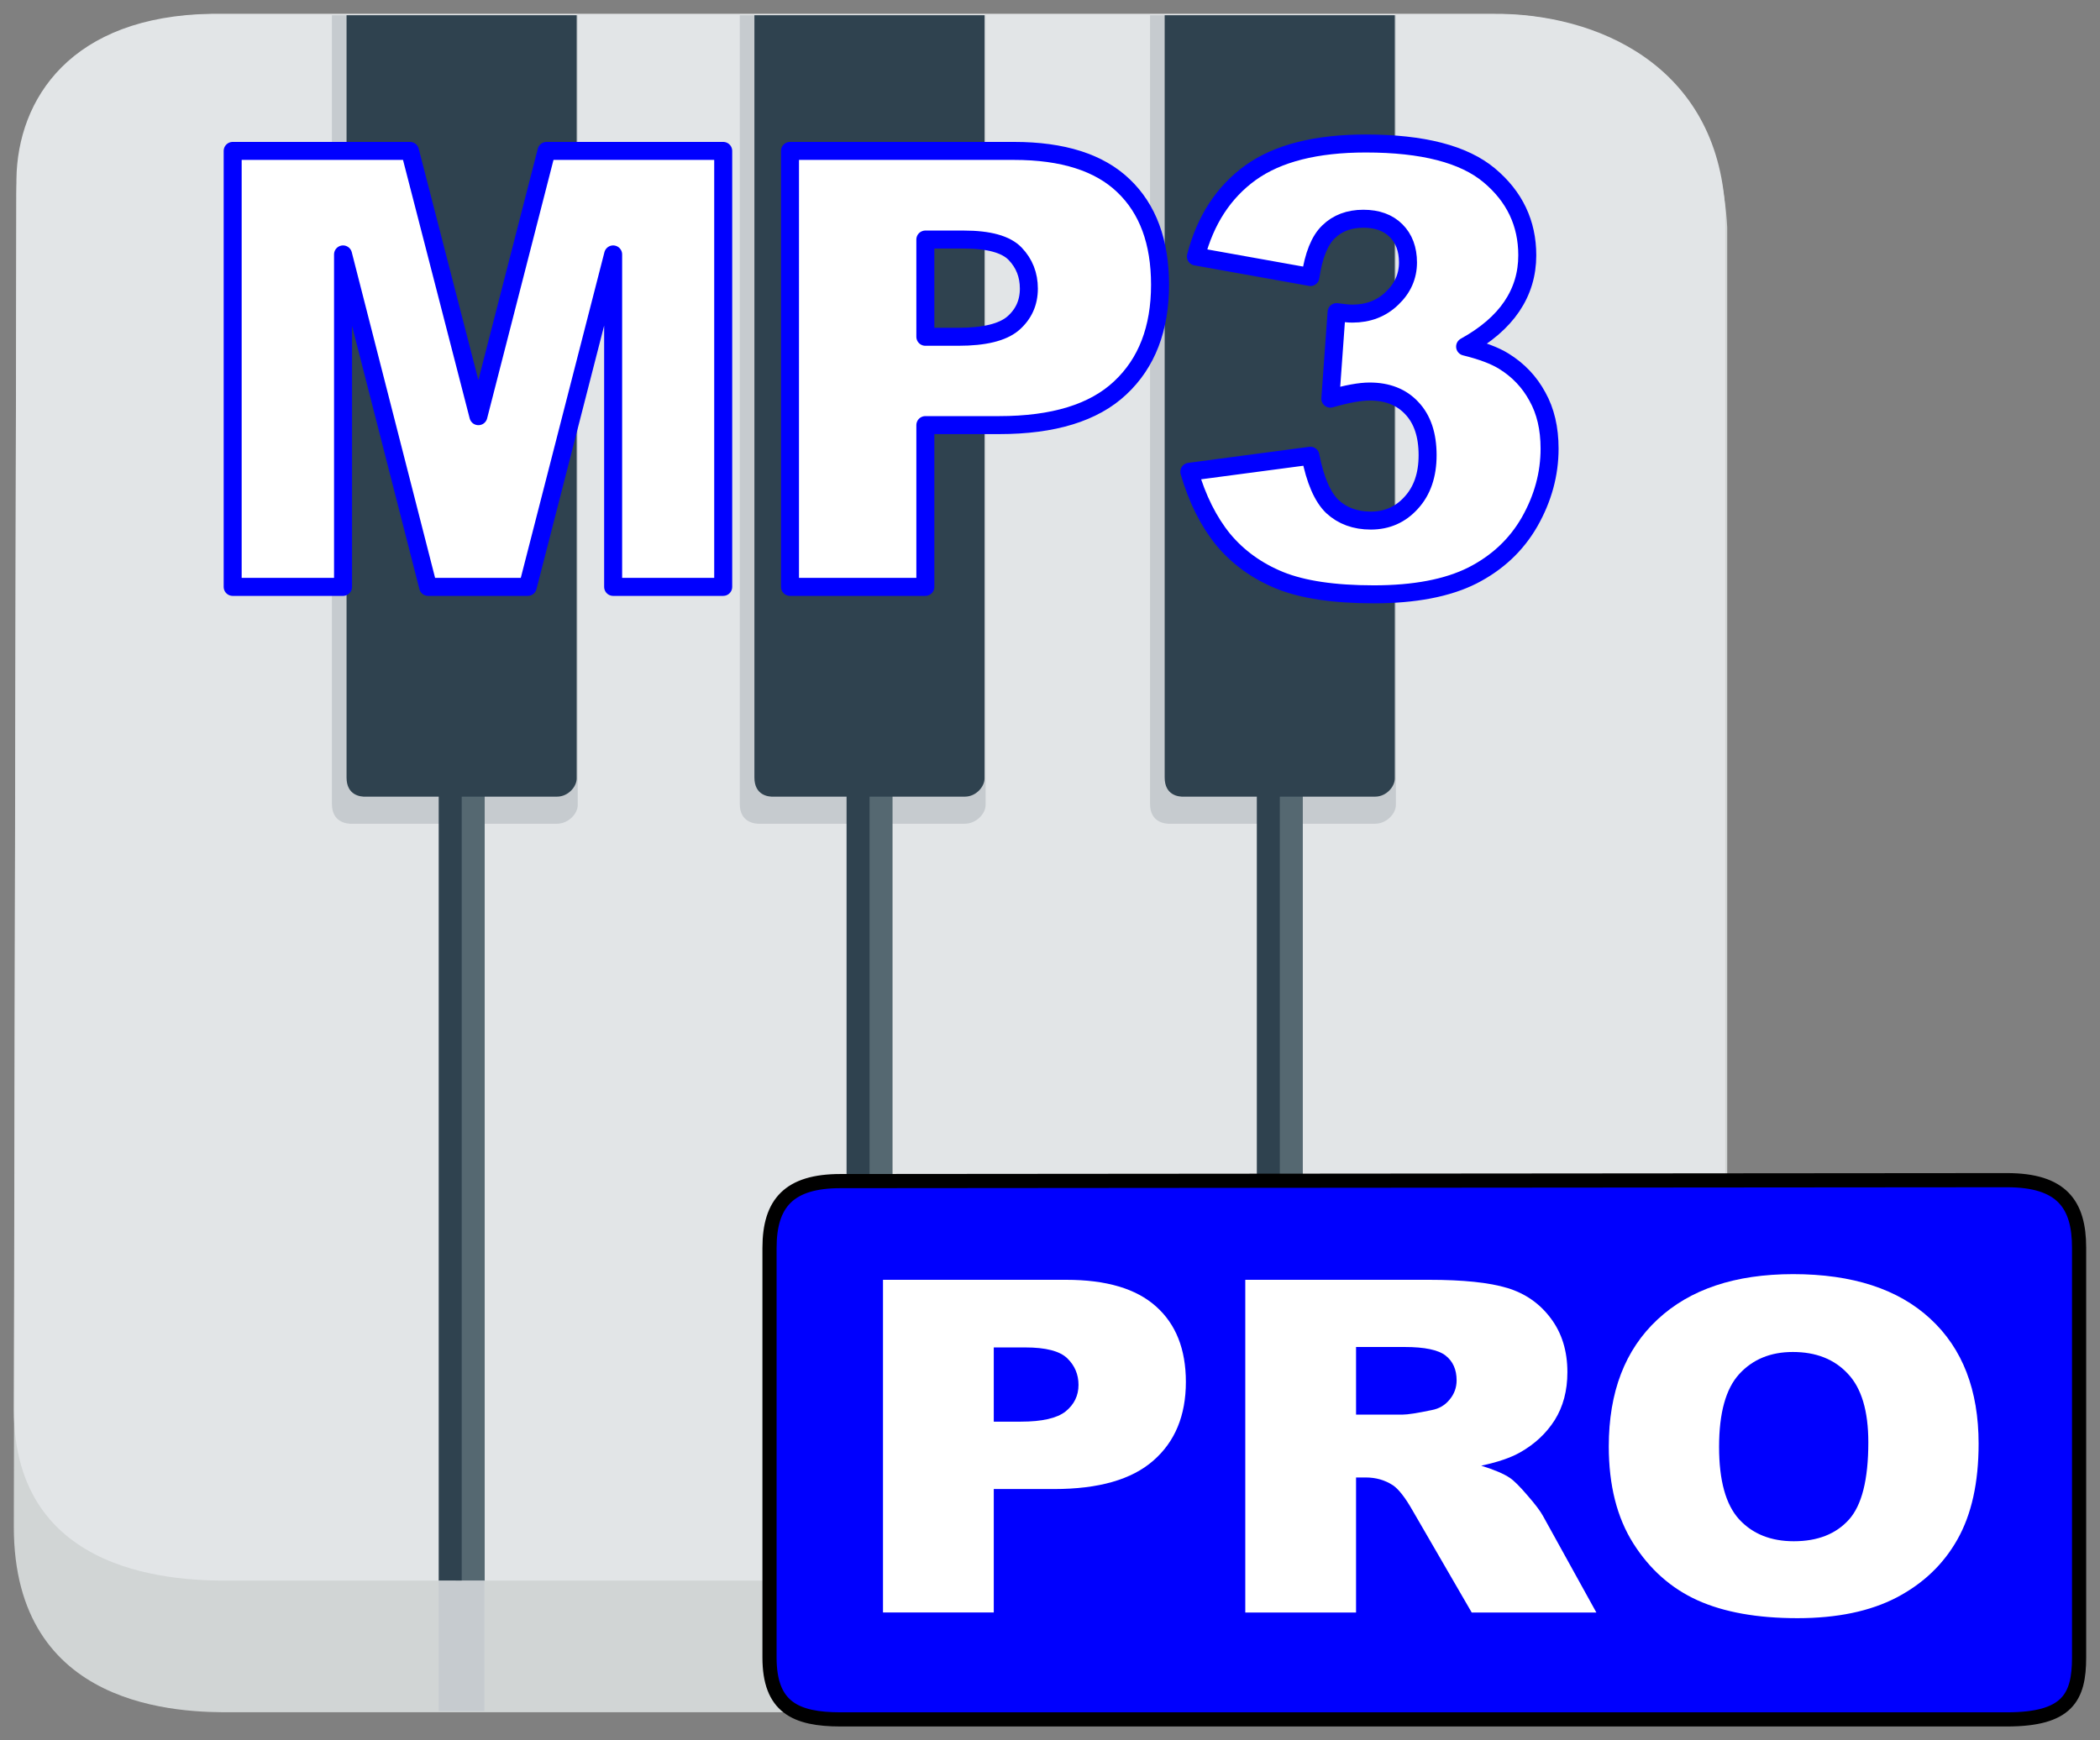
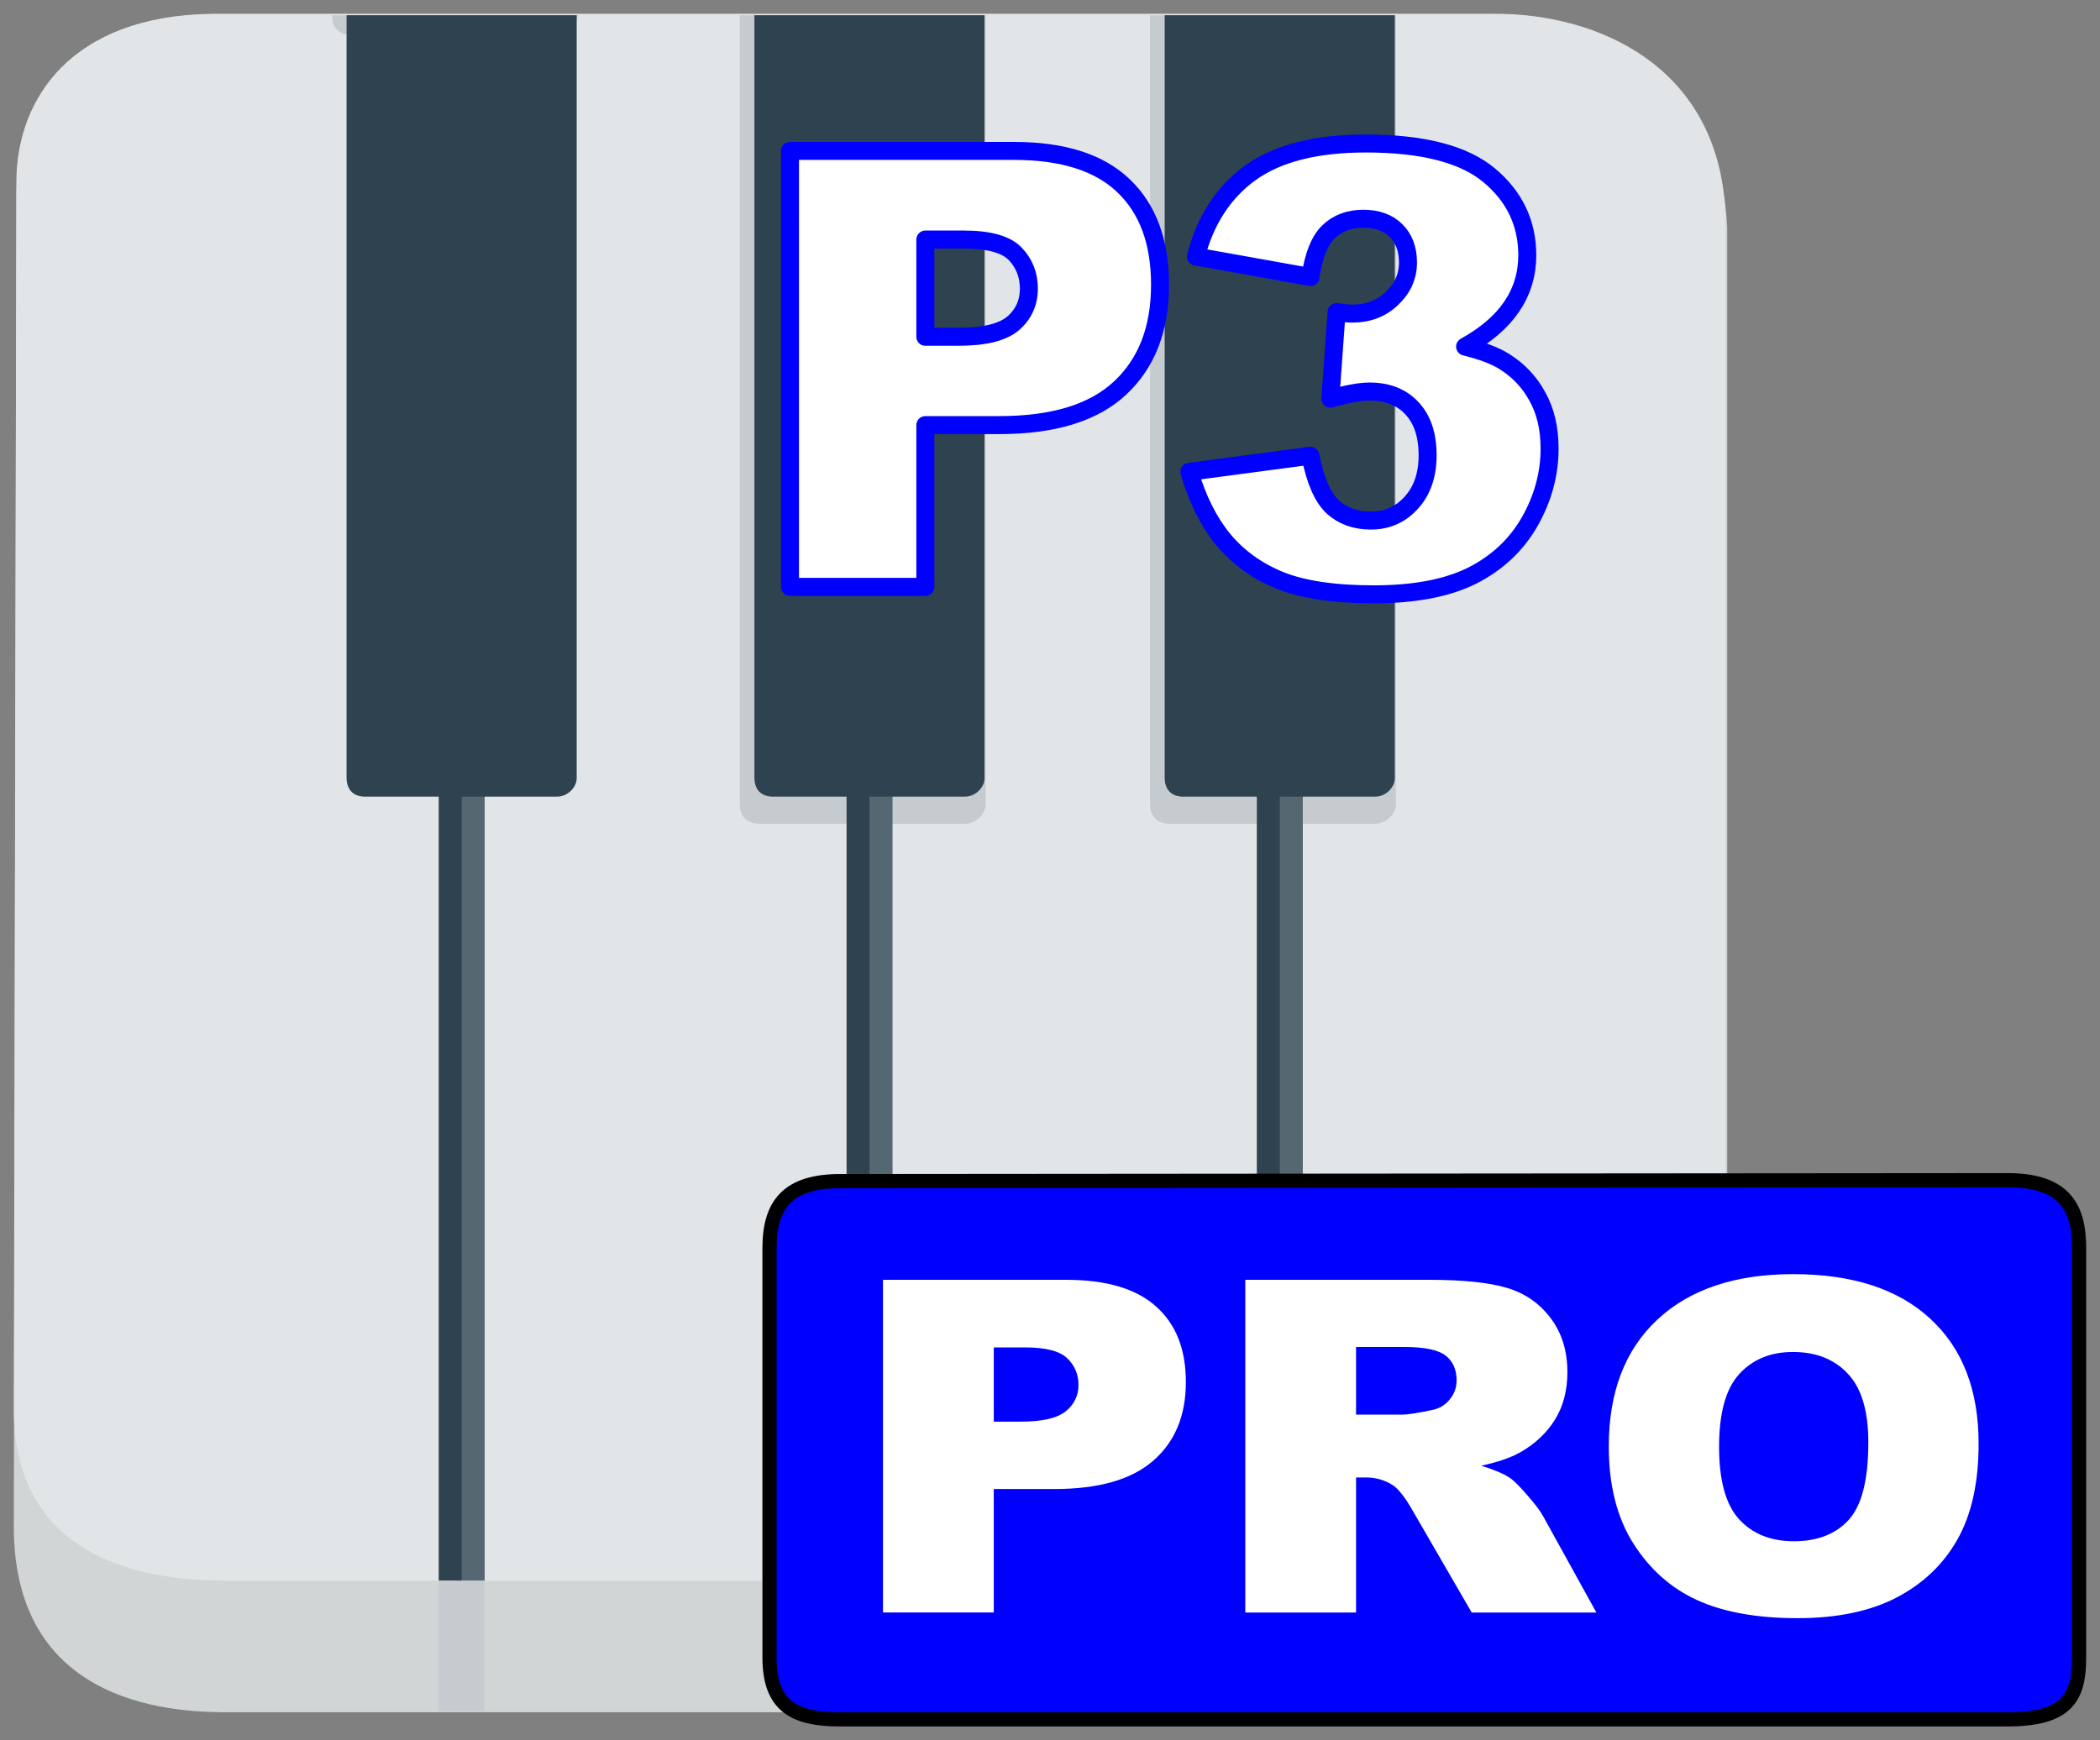
<svg xmlns="http://www.w3.org/2000/svg" xmlns:ns1="http://www.inkscape.org/namespaces/inkscape" xmlns:ns2="http://sodipodi.sourceforge.net/DTD/sodipodi-0.dtd" width="151.953mm" height="125.959mm" viewBox="0 0 151.953 125.959" version="1.1" id="svg8" ns1:version="0.92.1 r15371" ns2:docname="instrumental.svg">
  <rect x="0" y="0" width="151.953" height="125.959" fill="#808080" stroke="none" />
  <defs id="defs2" />
  <ns2:namedview id="base" pagecolor="#ffffff" bordercolor="#666666" borderopacity="1.0" ns1:pageopacity="0.0" ns1:pageshadow="2" ns1:zoom="0.9050967" ns1:cx="420.06691" ns1:cy="14.682031" ns1:document-units="mm" ns1:current-layer="layer1" showgrid="false" showguides="true" ns1:guide-bbox="true" ns1:window-width="2175" ns1:window-height="1368" ns1:window-x="3992" ns1:window-y="0" ns1:window-maximized="0" fit-margin-top="1" fit-margin-left="1" fit-margin-right="1" fit-margin-bottom="1" />
  <g ns1:label="Layer 1" ns1:groupmode="layer" id="layer1" transform="translate(-39.836,-53.631)">
    <g id="g5170" transform="translate(1.058,0.529)">
      <g id="g5444">
        <g id="g7815" style="opacity:1">
          <path ns2:nodetypes="cccccccc" ns1:connector-curvature="0" id="rect4817" d="m 54.11,54.129 h 92.733 c 7.587,-0.102 16.345,4.045 16.913,15.42 V 177.029 H 55.721 c -3.928,0.051 -15.937,-0.207 -15.943,-13.409 l 0.185,-96.51 c 0.075,-6.316 3.964,-12.824 14.147,-12.981 z" style="opacity:1;fill:#d1d5d5;fill-opacity:1;stroke:none;stroke-width:0.346;stroke-linecap:round;stroke-linejoin:round;stroke-miterlimit:4;stroke-dasharray:none;stroke-opacity:1;paint-order:markers fill stroke" />
          <path ns2:nodetypes="cccccccc" ns1:connector-curvature="0" id="rect4817-3" d="m 54.097,54.104 h 92.627 c 7.578,-0.094 16.326,3.732 16.893,14.228 V 167.503 H 55.706 c -3.923,0.048 -15.919,-0.191 -15.925,-12.372 l 0.185,-89.05 c 0.075,-5.828 3.96,-11.833 14.13,-11.978 z" style="opacity:1;fill:#e2e5e7;fill-opacity:1;stroke:none;stroke-width:0.332;stroke-linecap:round;stroke-linejoin:round;stroke-miterlimit:4;stroke-dasharray:none;stroke-opacity:1;paint-order:markers fill stroke" />
        </g>
        <g id="g5421">
          <g transform="matrix(1,0,0,0.999,0,-0.452)" id="g4862">
            <g id="g4804">
-               <path ns2:nodetypes="ccccccc" ns1:connector-curvature="0" id="rect4666-3" d="m 62.796,54.71 v 57.146 c 0,1.32 1.055,1.458 1.501,1.433 h 14.767 c 0.858,0 1.519,-0.738 1.519,-1.357 V 54.71 Z" style="opacity:1;fill:#c6cbcf;fill-opacity:1;stroke:none;stroke-width:0.483;stroke-linecap:butt;stroke-linejoin:round;stroke-miterlimit:4;stroke-dasharray:none;stroke-opacity:1;paint-order:markers fill stroke" />
+               <path ns2:nodetypes="ccccccc" ns1:connector-curvature="0" id="rect4666-3" d="m 62.796,54.71 c 0,1.32 1.055,1.458 1.501,1.433 h 14.767 c 0.858,0 1.519,-0.738 1.519,-1.357 V 54.71 Z" style="opacity:1;fill:#c6cbcf;fill-opacity:1;stroke:none;stroke-width:0.483;stroke-linecap:butt;stroke-linejoin:round;stroke-miterlimit:4;stroke-dasharray:none;stroke-opacity:1;paint-order:markers fill stroke" />
              <g id="g4798">
                <rect style="opacity:1;fill:#556871;fill-opacity:1;stroke:none;stroke-width:0.515;stroke-linecap:butt;stroke-linejoin:round;stroke-miterlimit:4;stroke-dasharray:none;stroke-opacity:1;paint-order:markers fill stroke" id="rect4668-7" width="2.102" height="57.279" x="71.747" y="110.85" />
                <path style="opacity:1;fill:#2f424f;fill-opacity:1;stroke:none;stroke-width:0.459;stroke-linecap:butt;stroke-linejoin:round;stroke-miterlimit:4;stroke-dasharray:none;stroke-opacity:1;paint-order:markers fill stroke" d="m 63.854,54.71 v 55.23 c 0,1.276 0.988,1.41 1.405,1.385 h 5.263 v 56.804 h 1.664 v -56.804 h 6.897 c 0.803,0 1.422,-0.714 1.422,-1.312 V 54.71 Z" id="rect4666" ns1:connector-curvature="0" ns2:nodetypes="ccccccccccc" />
              </g>
            </g>
            <g transform="translate(29.512)" id="g4804-3">
              <path ns2:nodetypes="ccccccc" ns1:connector-curvature="0" id="rect4666-3-4" d="m 62.796,54.71 v 57.146 c 0,1.32 1.055,1.458 1.501,1.433 h 14.767 c 0.858,0 1.519,-0.738 1.519,-1.357 V 54.71 Z" style="opacity:1;fill:#c6cbcf;fill-opacity:1;stroke:none;stroke-width:0.483;stroke-linecap:butt;stroke-linejoin:round;stroke-miterlimit:4;stroke-dasharray:none;stroke-opacity:1;paint-order:markers fill stroke" />
              <g id="g4798-6">
                <rect style="opacity:1;fill:#556871;fill-opacity:1;stroke:none;stroke-width:0.515;stroke-linecap:butt;stroke-linejoin:round;stroke-miterlimit:4;stroke-dasharray:none;stroke-opacity:1;paint-order:markers fill stroke" id="rect4668-7-4" width="2.102" height="57.279" x="71.747" y="110.85" />
                <path style="opacity:1;fill:#2f424f;fill-opacity:1;stroke:none;stroke-width:0.459;stroke-linecap:butt;stroke-linejoin:round;stroke-miterlimit:4;stroke-dasharray:none;stroke-opacity:1;paint-order:markers fill stroke" d="m 63.854,54.71 v 55.23 c 0,1.276 0.988,1.41 1.405,1.385 h 5.263 v 56.804 h 1.664 v -56.804 h 6.897 c 0.803,0 1.422,-0.714 1.422,-1.312 V 54.71 Z" id="rect4666-0" ns1:connector-curvature="0" ns2:nodetypes="ccccccccccc" />
              </g>
            </g>
            <g transform="translate(59.198)" id="g4804-6">
              <path ns2:nodetypes="ccccccc" ns1:connector-curvature="0" id="rect4666-3-7" d="m 62.796,54.71 v 57.146 c 0,1.32 1.055,1.458 1.501,1.433 h 14.767 c 0.858,0 1.519,-0.738 1.519,-1.357 V 54.71 Z" style="opacity:1;fill:#c6cbcf;fill-opacity:1;stroke:none;stroke-width:0.483;stroke-linecap:butt;stroke-linejoin:round;stroke-miterlimit:4;stroke-dasharray:none;stroke-opacity:1;paint-order:markers fill stroke" />
              <g id="g4798-7">
                <rect style="opacity:1;fill:#556871;fill-opacity:1;stroke:none;stroke-width:0.515;stroke-linecap:butt;stroke-linejoin:round;stroke-miterlimit:4;stroke-dasharray:none;stroke-opacity:1;paint-order:markers fill stroke" id="rect4668-7-3" width="2.102" height="57.279" x="71.747" y="110.85" />
                <path style="opacity:1;fill:#2f424f;fill-opacity:1;stroke:none;stroke-width:0.459;stroke-linecap:butt;stroke-linejoin:round;stroke-miterlimit:4;stroke-dasharray:none;stroke-opacity:1;paint-order:markers fill stroke" d="m 63.854,54.71 v 55.23 c 0,1.276 0.988,1.41 1.405,1.385 h 5.263 v 56.804 h 1.664 v -56.804 h 6.897 c 0.803,0 1.422,-0.714 1.422,-1.312 V 54.71 Z" id="rect4666-1" ns1:connector-curvature="0" ns2:nodetypes="ccccccccccc" />
              </g>
            </g>
          </g>
          <rect y="167.516" x="70.522" height="9.423" width="3.302" id="rect5188" style="opacity:1;fill:#c6cbcf;fill-opacity:1;stroke:none;stroke-width:0.341;stroke-linecap:butt;stroke-linejoin:round;stroke-miterlimit:4;stroke-dasharray:none;stroke-opacity:1;paint-order:markers fill stroke" />
        </g>
      </g>
      <g id="text5276" style="font-style:normal;font-weight:normal;font-size:9.184px;line-height:125%;font-family:sans-serif;letter-spacing:0px;word-spacing:0px;fill:#ffffff;fill-opacity:1;stroke:#0000ff;stroke-width:1.302;stroke-linecap:butt;stroke-linejoin:round;stroke-miterlimit:4;stroke-dasharray:none;stroke-opacity:1" aria-label="MP3">
-         <path id="path5280" style="font-style:normal;font-variant:normal;font-weight:900;font-stretch:normal;font-size:44.082px;font-family:Arial;-inkscape-font-specification:'Arial Heavy';letter-spacing:-1.323px;fill:#ffffff;stroke:#0000ff;stroke-width:1.302;stroke-linejoin:round;stroke-miterlimit:4;stroke-dasharray:none;stroke-opacity:1" d="m 55.614,64.025 h 12.829 l 4.951,19.2 4.929,-19.2 h 12.785 v 31.555 H 83.144 V 71.516 L 76.966,95.58 H 69.756 L 63.6,71.516 V 95.58 H 55.614 Z" ns1:connector-curvature="0" />
        <path id="path5282" style="font-style:normal;font-variant:normal;font-weight:900;font-stretch:normal;font-size:44.082px;font-family:Arial;-inkscape-font-specification:'Arial Heavy';letter-spacing:-1.323px;fill:#ffffff;stroke:#0000ff;stroke-width:1.302;stroke-linejoin:round;stroke-miterlimit:4;stroke-dasharray:none;stroke-opacity:1" d="m 95.941,64.025 h 16.208 q 5.295,0 7.921,2.518 2.647,2.518 2.647,7.168 0,4.778 -2.884,7.469 -2.863,2.691 -8.76,2.691 h -5.338 v 11.709 h -9.794 z m 9.794,13.453 h 2.389 q 2.82,0 3.96,-0.969 1.141,-0.99 1.141,-2.518 0,-1.485 -0.99,-2.518 -0.99,-1.033 -3.724,-1.033 h -2.777 z" ns1:connector-curvature="0" />
        <path id="path5284" style="font-style:normal;font-variant:normal;font-weight:900;font-stretch:normal;font-size:44.082px;font-family:Arial;-inkscape-font-specification:'Arial Heavy';letter-spacing:-1.323px;fill:#ffffff;stroke:#0000ff;stroke-width:1.302;stroke-linejoin:round;stroke-miterlimit:4;stroke-dasharray:none;stroke-opacity:1" d="m 133.598,73.152 -8.287,-1.485 q 1.033,-3.96 3.96,-6.07 2.949,-2.109 8.33,-2.109 6.177,0 8.933,2.303 2.755,2.303 2.755,5.79 0,2.045 -1.119,3.702 -1.119,1.657 -3.379,2.906 1.83,0.452 2.798,1.055 1.571,0.969 2.432,2.561 0.882,1.571 0.882,3.767 0,2.755 -1.442,5.295 -1.442,2.518 -4.154,3.896 -2.712,1.356 -7.125,1.356 -4.305,0 -6.802,-1.012 -2.475,-1.012 -4.09,-2.949 -1.593,-1.959 -2.454,-4.908 l 8.76,-1.162 q 0.517,2.647 1.593,3.681 1.098,1.012 2.777,1.012 1.765,0 2.927,-1.291 1.184,-1.291 1.184,-3.444 0,-2.195 -1.141,-3.401 -1.119,-1.205 -3.056,-1.205 -1.033,0 -2.841,0.517 l 0.452,-6.264 q 0.732,0.108 1.141,0.108 1.722,0 2.863,-1.098 1.162,-1.098 1.162,-2.604 0,-1.442 -0.861,-2.303 -0.861,-0.861 -2.368,-0.861 -1.55,0 -2.518,0.947 -0.969,0.926 -1.313,3.272 z" ns1:connector-curvature="0" />
      </g>
      <g id="g7796">
        <path ns1:connector-curvature="0" id="rect4294" d="m 99.591,138.588 84.403,-0.067 c 3.964,0 5.224,1.747 5.224,4.884 v 29.667 c 0,2.896 -0.854,4.477 -5.224,4.477 H 99.603 c -3.277,0 -5.144,-0.897 -5.144,-4.477 V 143.42 c 0,-3.258 1.44,-4.832 5.131,-4.832 z" style="opacity:1;fill:#0000fe;fill-opacity:1;stroke:#000000;stroke-width:1.025;stroke-linecap:round;stroke-linejoin:round;stroke-miterlimit:4;stroke-dasharray:none;stroke-opacity:1;paint-order:markers fill stroke" ns2:nodetypes="ccccccccc" />
        <g id="text4290" style="font-style:normal;font-weight:normal;font-size:40px;line-height:125%;font-family:sans-serif;letter-spacing:0px;word-spacing:0px;fill:#000000;fill-opacity:1;stroke:none;stroke-width:1px;stroke-linecap:butt;stroke-linejoin:miter;stroke-opacity:1" transform="matrix(0.902,0,0,0.841,-193.885,-391.579)">
          <path ns1:connector-curvature="0" id="path4315" style="font-style:normal;font-variant:normal;font-weight:900;font-stretch:normal;font-family:Arial;-inkscape-font-specification:'Arial Heavy';fill:#ffffff" d="m 328.775,638.896 h 14.707 q 4.805,0 7.188,2.285 2.402,2.285 2.402,6.504 0,4.336 -2.617,6.777 -2.598,2.441 -7.949,2.441 h -4.844 v 10.625 h -8.887 z m 8.887,12.207 h 2.168 q 2.559,0 3.594,-0.879 1.035,-0.898 1.035,-2.285 0,-1.348 -0.898,-2.285 -0.898,-0.938 -3.379,-0.938 h -2.52 z" />
          <path ns1:connector-curvature="0" id="path4317" style="font-style:normal;font-variant:normal;font-weight:900;font-stretch:normal;font-family:Arial;-inkscape-font-specification:'Arial Heavy';fill:#ffffff" d="m 357.838,667.529 v -28.633 h 14.746 q 4.102,0 6.27,0.703 2.168,0.703 3.496,2.617 1.328,1.895 1.328,4.629 0,2.383 -1.016,4.121 -1.016,1.719 -2.793,2.793 -1.133,0.684 -3.105,1.133 1.582,0.527 2.305,1.055 0.488,0.352 1.406,1.504 0.938,1.152 1.25,1.777 l 4.277,8.301 h -10 l -4.727,-8.75 q -0.898,-1.699 -1.602,-2.207 -0.957,-0.664 -2.168,-0.664 h -0.781 v 11.621 z m 8.887,-17.031 h 3.73 q 0.605,0 2.344,-0.391 0.879,-0.176 1.426,-0.898 0.566,-0.723 0.566,-1.66 0,-1.387 -0.879,-2.129 -0.879,-0.742 -3.301,-0.742 h -3.887 z" />
          <path ns1:connector-curvature="0" id="path4319" style="font-style:normal;font-variant:normal;font-weight:900;font-stretch:normal;font-family:Arial;-inkscape-font-specification:'Arial Heavy';fill:#ffffff" d="m 386.998,653.232 q 0,-7.012 3.906,-10.918 3.906,-3.906 10.879,-3.906 7.148,0 11.016,3.848 3.867,3.828 3.867,10.742 0,5.02 -1.699,8.242 -1.68,3.203 -4.883,5 -3.184,1.777 -7.949,1.777 -4.844,0 -8.027,-1.543 -3.164,-1.543 -5.137,-4.883 -1.973,-3.34 -1.973,-8.359 z m 8.848,0.039 q 0,4.336 1.602,6.23 1.621,1.895 4.395,1.895 2.852,0 4.414,-1.855 1.562,-1.855 1.562,-6.66 0,-4.043 -1.641,-5.898 -1.621,-1.875 -4.414,-1.875 -2.676,0 -4.297,1.895 -1.621,1.895 -1.621,6.27 z" />
        </g>
      </g>
    </g>
  </g>
</svg>